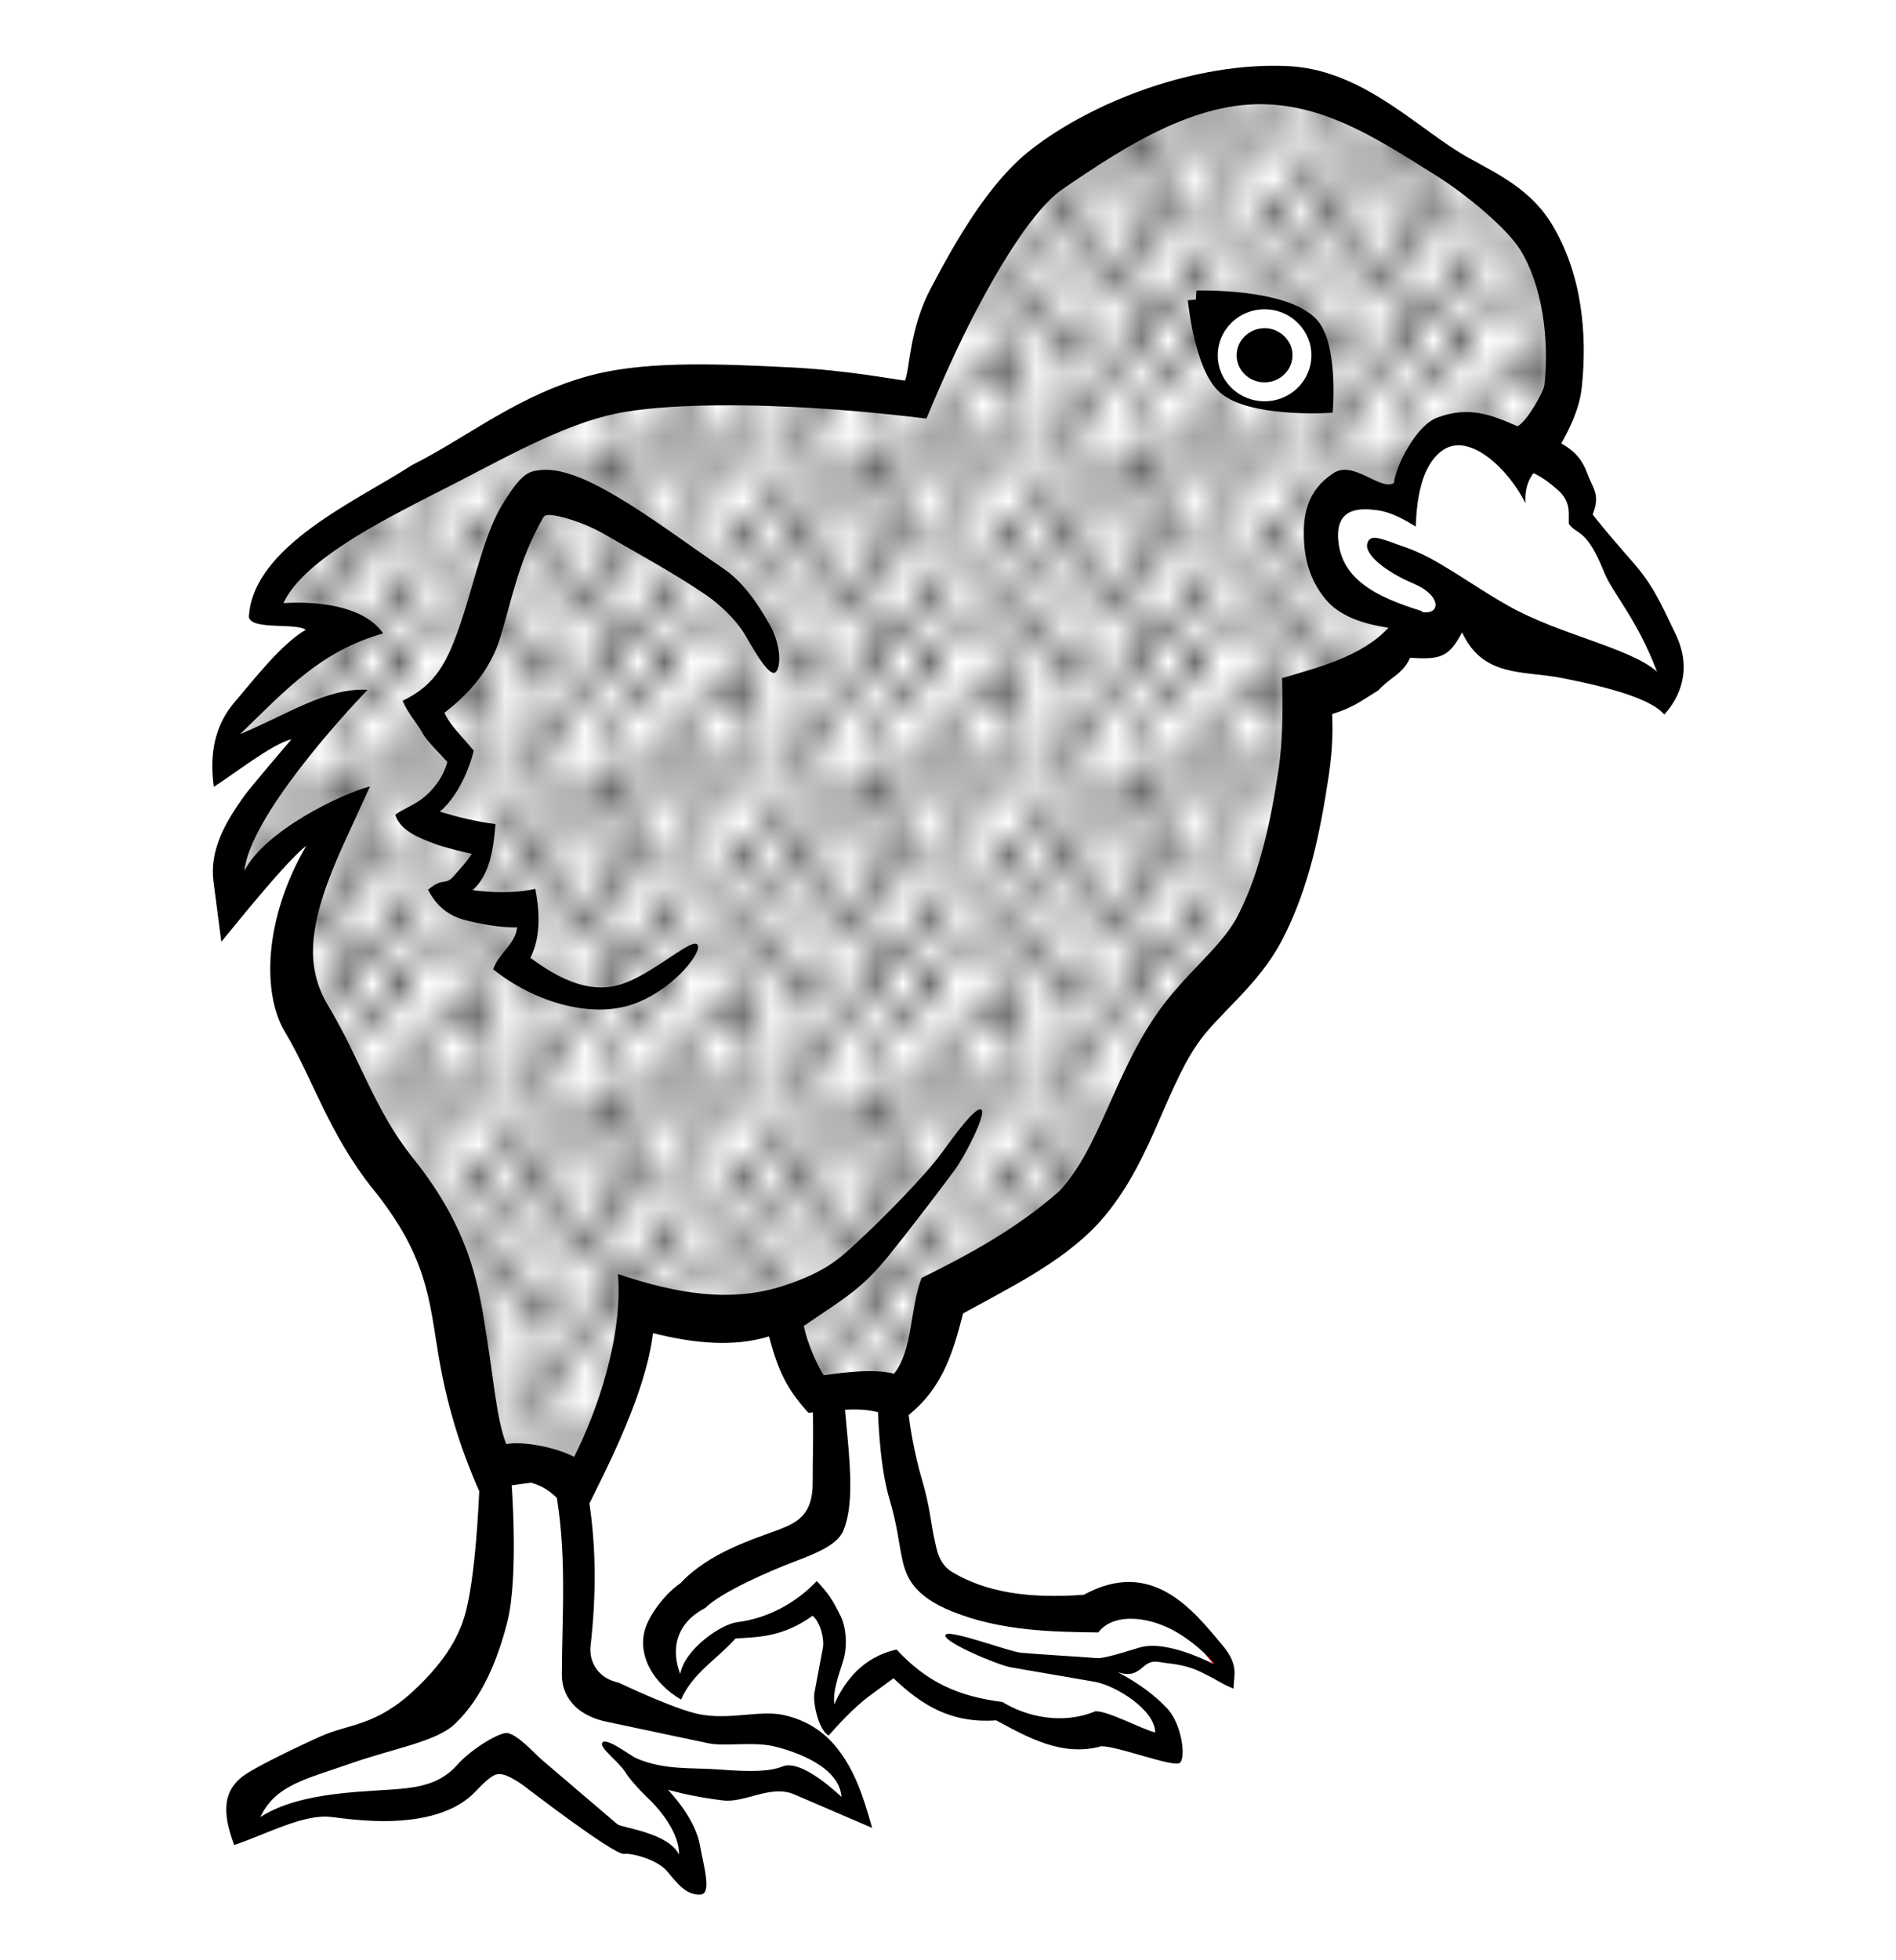
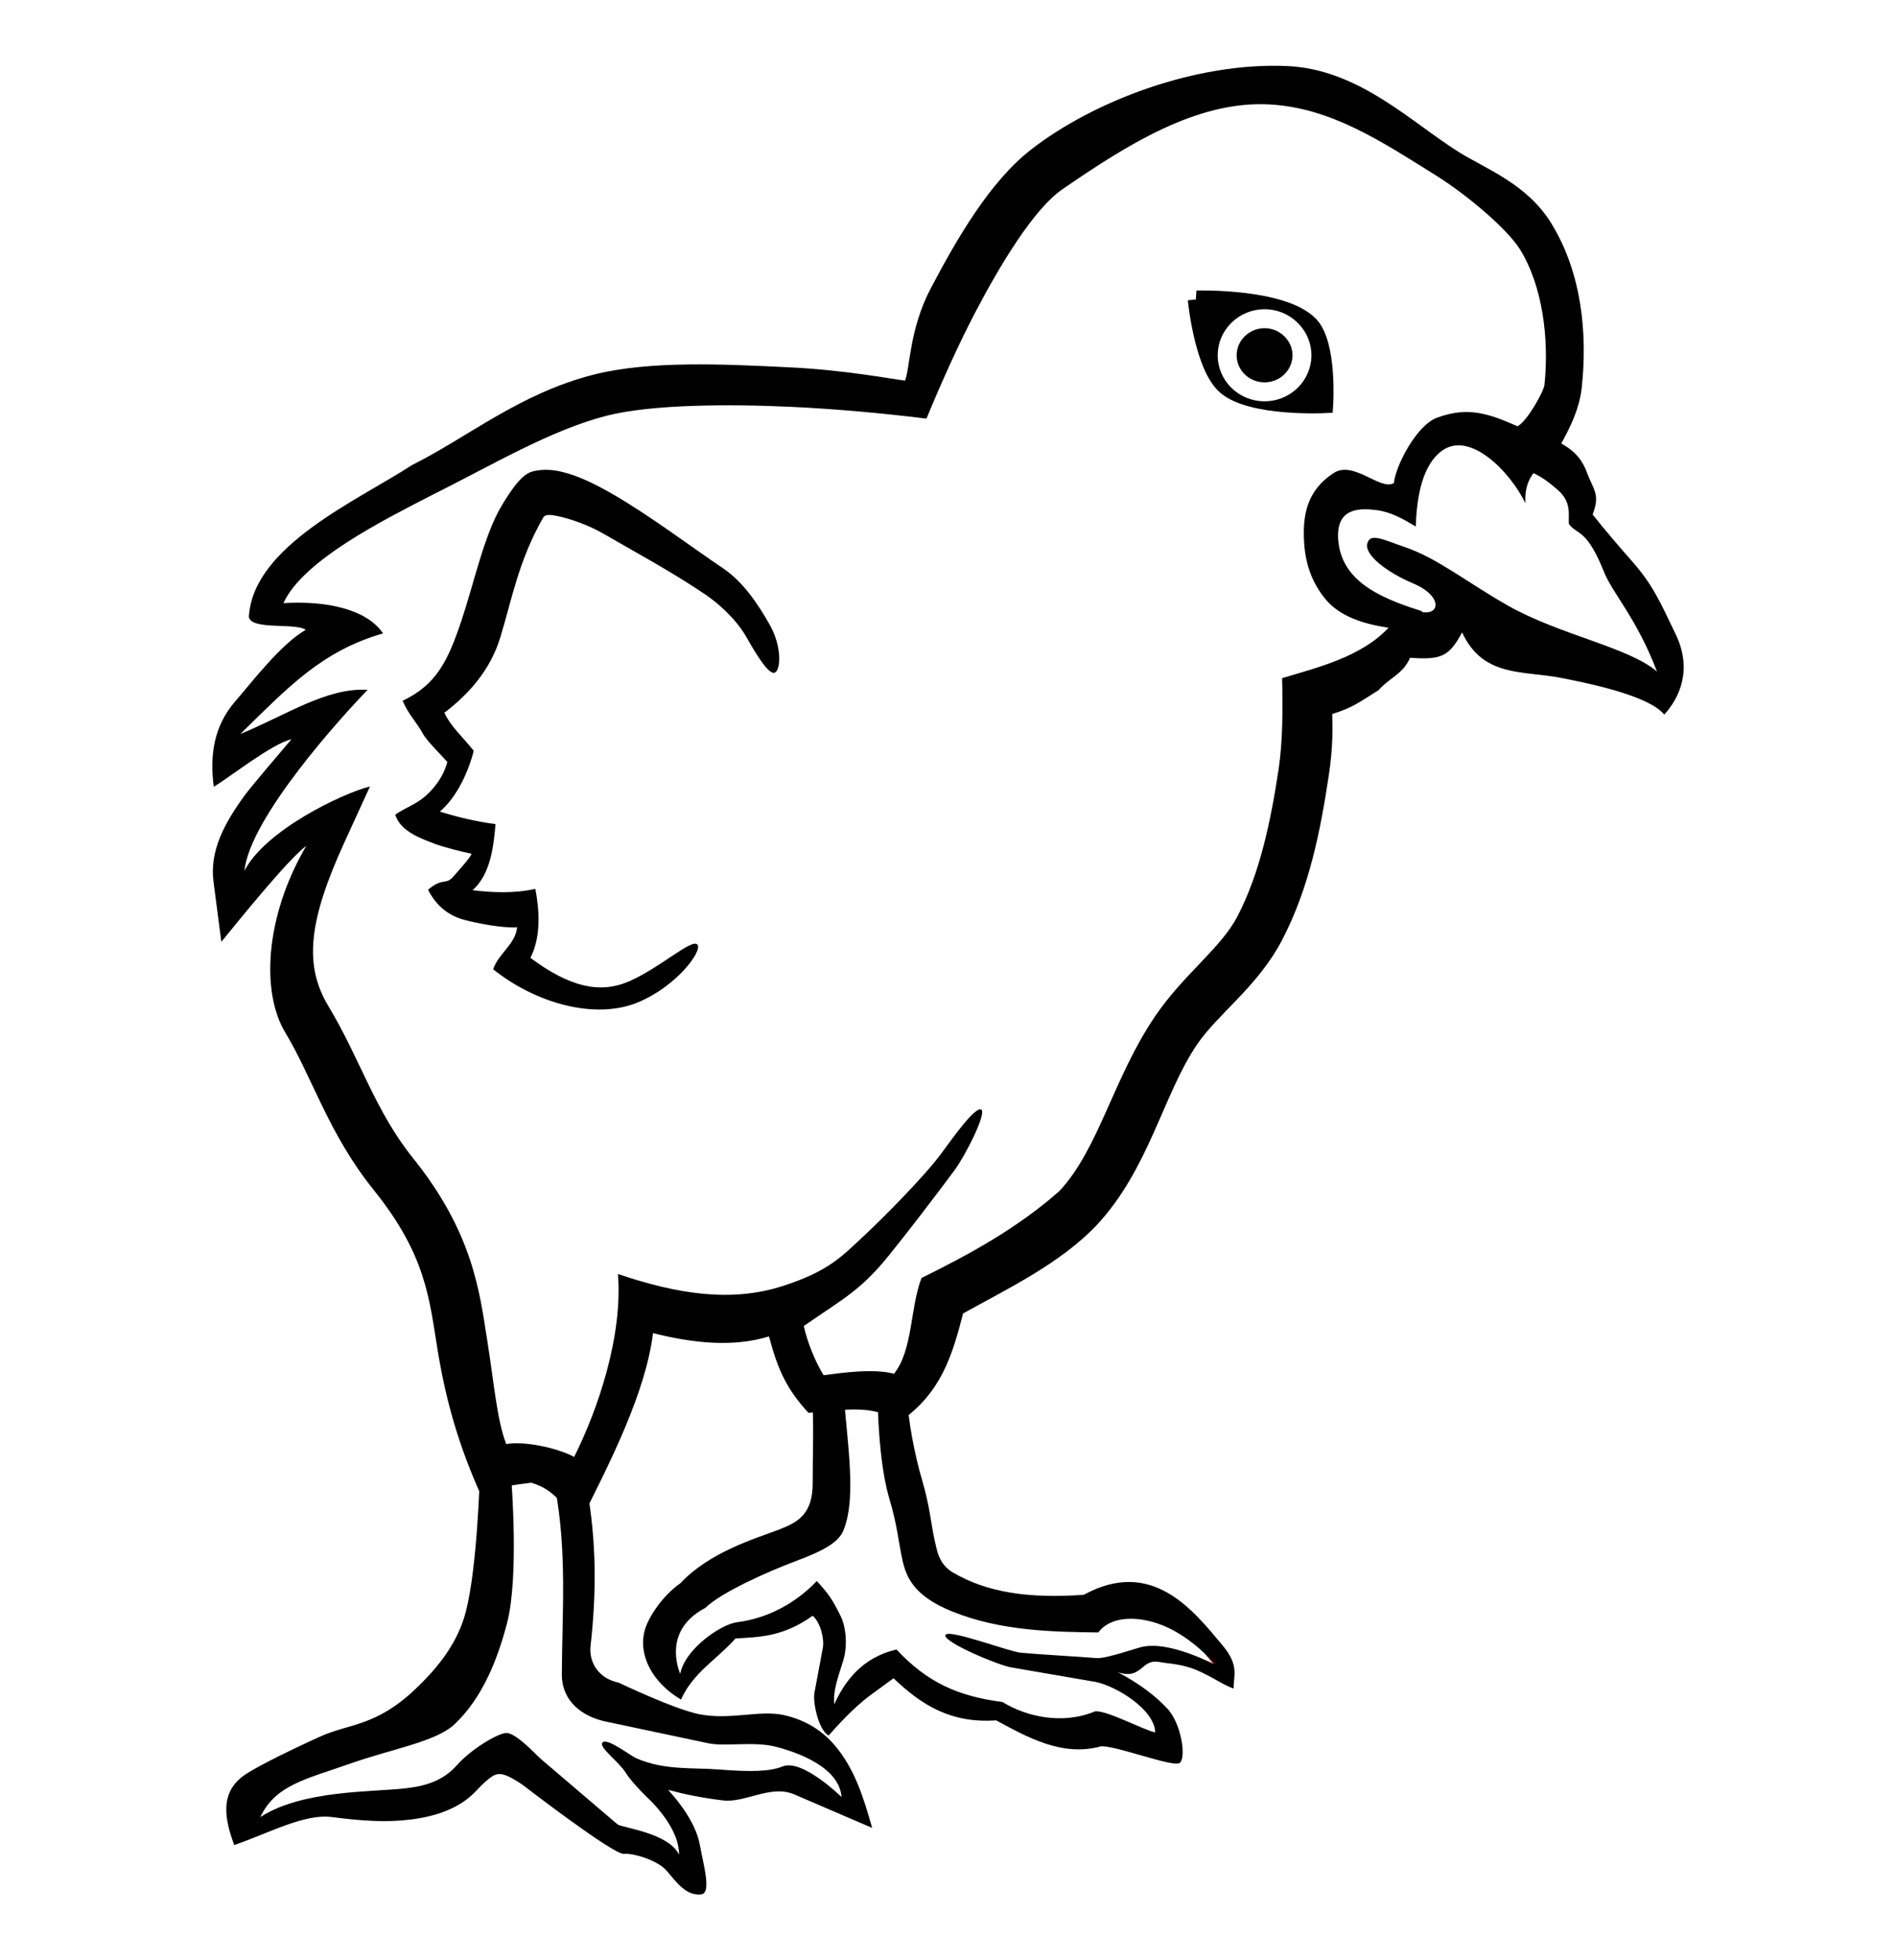
<svg xmlns="http://www.w3.org/2000/svg" xmlns:xlink="http://www.w3.org/1999/xlink" width="30mm" height="31mm" version="1.1" viewBox="0 0 106.3 109.84">
  <defs>
    <pattern id="a" xlink:href="#b" patternTransform="matrix(1.487 0 0 1.802 9.375 2.561)" />
    <pattern id="b" width="10" height="10" patternTransform="translate(0) scale(10)" patternUnits="userSpaceOnUse">
      <circle cx="2.567" cy=".81" r=".45" />
      <circle cx="3.048" cy="2.33" r=".45" />
      <circle cx="4.418" cy="2.415" r=".45" />
      <circle cx="1.844" cy="3.029" r=".45" />
      <circle cx="6.08" cy="1.363" r=".45" />
      <circle cx="5.819" cy="4.413" r=".45" />
      <circle cx="4.305" cy="4.048" r=".45" />
      <circle cx="5.541" cy="3.045" r=".45" />
      <circle cx="4.785" cy="5.527" r=".45" />
      <circle cx="2.667" cy="5.184" r=".45" />
      <circle cx="7.965" cy="1.448" r=".45" />
      <circle cx="7.047" cy="5.049" r=".45" />
      <circle cx="4.34" cy=".895" r=".45" />
      <circle cx="7.125" cy=".34" r=".45" />
      <circle cx="9.553" cy="1.049" r=".45" />
      <circle cx="7.006" cy="2.689" r=".45" />
      <circle cx="8.909" cy="2.689" r=".45" />
      <circle cx="9.315" cy="4.407" r=".45" />
      <circle cx="7.82" cy="3.87" r=".45" />
      <circle cx="8.27" cy="5.948" r=".45" />
      <circle cx="7.973" cy="7.428" r=".45" />
      <circle cx="9.342" cy="8.072" r=".45" />
      <circle cx="8.206" cy="9.315" r=".45" />
      <circle cx="9.682" cy="9.475" r=".45" />
      <circle cx="9.688" cy="6.186" r=".45" />
      <circle cx="3.379" cy="6.296" r=".45" />
      <circle cx="2.871" cy="8.204" r=".45" />
      <circle cx="4.59" cy="8.719" r=".45" />
      <circle cx="3.181" cy="9.671" r=".45" />
      <circle cx="5.734" cy="7.315" r=".45" />
      <circle cx="6.707" cy="6.513" r=".45" />
      <circle cx="5.73" cy="9.67" r=".45" />
      <circle cx="6.535" cy="8.373" r=".45" />
      <circle cx="4.37" cy="7.154" r=".45" />
      <circle cx=".622" cy="7.25" r=".45" />
      <circle cx=".831" cy="5.679" r=".45" />
      <circle cx="1.257" cy="8.519" r=".45" />
      <circle cx="1.989" cy="6.877" r=".45" />
      <circle cx=".374" cy="3.181" r=".45" />
-       <circle cx="1.166" cy="1.664" r=".45" />
      <circle cx="1.151" cy=".093" r=".45" />
      <circle cx="1.151" cy="10.093" r=".45" />
      <circle cx="1.302" cy="4.451" r=".45" />
      <circle cx="3.047" cy="3.763" r=".45" />
    </pattern>
  </defs>
  <g transform="translate(-11.546 1.194)">
    <path d="m57.888 76.498c0 0.279 0.199 7.644 0.199 7.644l-6.29 2.866c-1.452 0.887-3.239 1.387-3.384 3.782 0.08 1.08 0.413 1.944 1.234 2.389 1.119-1.402 1.972-2.428 2.986-2.986 1.579-0.216 3.158-0.17 4.738-1.911l1.075 2.349c-0.687 1.434-0.853 2.972-0.478 4.618 1.089-1.323 2.111-2.85 3.503-3.265 1.714 1.554 3.675 2.649 6.131 2.827 1.917 0.75 3.84 1.583 5.653 0.995l4.18 1.155c-0.033-0.905-0.685-1.948-1.672-3.066-1.407-0.788-2.813-1.664-4.22-1.632l3.384-0.478c1.68-0.828 3.567 0.101 5.454 1.035l-3.066-3.782c-2.276-1.017-3.45-0.27-4.698 0.358-3.028-0.087-6.071 0.164-8.998-2.269l-2.19-10.271z" fill="#fff" fill-rule="evenodd" stroke="#f00" stroke-width=".291" />
    <path d="m39.136 80.798-0.478 8.48c-0.295 4.85-3.024 5.987-5.136 6.728l-7.007 2.389c-1.531 0.863-1.313 2.1-1.433 3.265 1.286-0.936 2.923-1.451 4.738-1.752 2.252-4e-3 4.458 0.594 6.808-0.677l3.265-2.19 6.29 4.897c1.461-0.081 2.971 0.719 4.539 2.548l-0.677-3.145-2.866-3.424 4.857 0.995 3.902-0.358 3.822 1.911-1.831-3.663c-2.332-1.275-4.297-1.172-6.211-0.876-2.681-0.787-6.121-0.952-7.763-2.588l-0.438-11.824z" fill="#fff" fill-rule="evenodd" stroke="#f00" stroke-width=".291" />
    <path d="m97.222 23.588 1.911 1.991 0.906 2.515c1.942 2.18 3.503 2.832 4.107 5.939 0.742 1.359 1.048 2.531 0.739 3.439-3.106-2.138-8.332-2.353-11.327-5.045l-1.593 2.309c-1.099-1.686-2.968-1.444-4.459-2.15-0.736-1.013-1.646-1.592-1.991-3.583 0.12-0.902-0.573-1.805 1.513-2.707l3.026 0.717c0.47-1.546 0.746-3.247 2.229-3.981 1.779-0.884 3.366-0.228 4.937 0.557z" fill="#fff" fill-rule="evenodd" stroke="#f00" stroke-width=".291" />
    <path d="m98.316 23.229-1.172 1.972c0.672 0.13 1.413 0.773 1.738 1.056 0.79 0.689 0.586 1.378 0.622 1.904 0.471 0.646 0.98 0.221 1.976 2.7 0.485 1.206 1.833 2.596 2.966 5.576-1.563-1.359-5.474-2.057-8.37-3.704-2.297-1.306-3.935-2.646-5.755-3.268-1.273-0.435-1.959-0.823-2.119-0.195-0.16 0.628 1.096 1.603 2.563 2.222 1.859 0.783 1.48 2.068 0.088 1.475l-0.365 2.692c1.788 0.111 2.258 0.03 3.031-1.421 1.167 2.537 3.417 2.136 5.542 2.551 1.461 0.285 4.923 0.98 5.791 2.057 0.875-0.954 1.584-2.535 0.646-4.493-0.928-1.938-1.311-2.806-2.483-4.135-0.615-0.698-1.57-1.806-2.177-2.582 0.439-1.14 0.041-1.381-0.315-2.341-0.456-1.23-1.233-1.517-2.206-2.066z" color="#000000" color-rendering="auto" fill-rule="evenodd" image-rendering="auto" shape-rendering="auto" solid-color="#000000" style="block-progression:tb;isolation:auto;mix-blend-mode:normal;text-decoration-color:#000000;text-decoration-line:none;text-decoration-style:solid;text-indent:0;text-transform:none;white-space:normal" />
    <path d="m38.459 81.156-2.707-13.695c-3.089-4.212-7.265-7.755-7.803-13.536-0.233-4.681 1.649-6.543 2.548-9.714-3.142 1.402-4.91 3.49-6.37 5.733 0.101-1.896-0.486-2.926 1.194-5.414l4.379-5.892-5.574 2.866c0.309-1.38 0.093-2.283 1.433-3.663l5.414-4.3-4.937-0.478c0.721-1.433 1.634-2.866 3.822-4.3 0 0 8.47-5.56 13.218-7.166 2.596-0.878 5.383-1.172 8.122-1.274 3.938-0.147 11.784 0.955 11.784 0.955s1.901-7.191 4.14-10.033c2.07-2.627 4.969-4.774 8.122-5.892 3.708-1.315 8.154-2.153 11.784-0.637 3.475 1.452 7.032 3.84 9.555 5.892 2.568 2.089 3.043 6.262 2.707 9.555-0.152 1.488-2.07 3.981-2.07 3.981-1.163-1.829-2.72-1.687-4.3-1.433-2.657 1.598-2.29 2.894-3.026 4.3-2.307-0.775-4.593-1.511-4.618 2.07 1.081 3.875 2.936 3.627 4.618 4.3v1.752l-5.096 2.389s4e-3 7.79-1.433 11.307c-1.261 3.086-4.281 5.138-6.051 7.962-2.118 3.38-2.608 7.835-5.414 10.67-2.105 2.126-7.962 4.14-7.962 4.14l-1.274 5.176-5.892-0.08-1.752-4.14-7.803-0.637c-0.133 4.591-1.588 7.482-3.185 10.192-1.425-0.86-2.528-2.122-5.574-0.955z" fill="#fff" fill-rule="evenodd" stroke="#fc0" stroke-width=".291" />
-     <path d="m38.358 81.22-2.707-13.695c-3.089-4.212-7.265-7.755-7.803-13.536-0.233-4.681 1.649-6.543 2.548-9.714-3.142 1.402-4.91 3.49-6.37 5.733 0.101-1.896-0.486-2.926 1.194-5.414l4.379-5.892-5.574 2.866c0.309-1.38 0.093-2.283 1.433-3.663l5.414-4.3-4.937-0.478c0.721-1.433 1.634-2.866 3.822-4.3 0 0 8.47-5.56 13.218-7.166 2.596-0.878 5.383-1.172 8.122-1.274 3.938-0.147 11.784 0.955 11.784 0.955s1.901-7.191 4.14-10.033c2.07-2.627 4.969-4.774 8.122-5.892 3.708-1.315 8.154-2.153 11.784-0.637 3.475 1.452 7.032 3.84 9.555 5.892 2.568 2.089 3.043 6.262 2.707 9.555-0.152 1.488-2.07 3.981-2.07 3.981-1.163-1.829-2.72-1.687-4.3-1.433-2.657 1.598-2.29 2.894-3.026 4.3-2.307-0.775-4.593-1.511-4.618 2.07 1.082 3.875 2.936 3.627 4.618 4.3v1.752l-5.096 2.389s4e-3 7.79-1.433 11.307c-1.261 3.086-4.281 5.138-6.051 7.962-2.118 3.38-2.608 7.835-5.414 10.67-2.105 2.126-7.962 4.14-7.962 4.14l-1.274 5.176-5.892-0.08-1.752-4.14-7.803-0.637c-0.133 4.591-1.588 7.482-3.185 10.192-1.425-0.86-2.528-2.122-5.574-0.955z" fill="url(#a)" fill-rule="evenodd" stroke="#fc0" stroke-width=".291" />
    <path d="m38.442 81.64s-0.141 5.004-0.776 7.466c-0.448 1.737-1.528 3.107-2.827 4.343-2.193 2.087-3.698 1.935-5.281 2.638-1.296 0.576-3.502 1.643-4.256 2.15-1.477 0.992-1.156 2.504-0.625 3.956 1.922-0.661 3.933-1.767 5.46-1.571 1.76 0.226 3.052 0.305 4.385 0.146 1.333-0.159 2.738-0.575 3.687-1.58 0.95-1.005 1.177-1.006 1.488-0.959 0.31 0.047 0.852 0.38 1.167 0.603 0.002 0.001 5.093 3.927 5.672 3.857 0.476-0.058 1.863 0.339 2.384 0.941 0.559 0.645 1.072 1.405 1.919 1.33 0.621-0.043 0.152-1.624-0.049-2.747-0.169-0.945-0.772-1.992-1.783-3.113 0.934 0.251 1.88 0.448 3.093 0.593 1.213 0.145 2.666-0.903 3.977-0.339l4.366 1.877c-0.51-1.822-1-3.29-2.03-4.547-0.629-0.768-1.543-1.464-2.909-1.772-1.365-0.308-3.04 0.301-4.782-0.056-1.405-0.288-4.496-1.766-4.496-1.766-1.141-0.234-1.671-1.157-1.57-2.055 0.321-2.849 0.356-5.794-0.221-8.943l-1.772 0.051c0.682 3.604 0.399 7.016 0.383 10.48-0.007 1.467 1.076 2.356 2.474 2.652l5.763 1.219c0.874 0.185 2.547-0.119 3.733 0.183s3.588 1.131 3.711 2.824c4.79e-4 5.79e-4 -2.196-2.159-3.301-1.714-0.71 0.286-1.766 0.315-3.568 0.172-1.477-0.117-3.053 0.058-4.631-0.627-0.347-0.15-1.603-1.139-1.89-0.898-0.287 0.241 0.907 1.085 1.286 1.698 0.407 0.657 1.44 1.613 1.44 1.613 0.395 0.41 1.582 1.716 1.551 2.984-0.594-1.234-3.222-1.504-3.448-1.697l-4.266-3.638c-0.295-0.251-1.444-1.526-1.992-1.48-0.504 0.043-1.953 0.914-2.731 1.79s-1.733 1.175-2.865 1.307c-1.907 0.222-5.799 0.083-8.17 1.615 0.845-1.802 2.574-2.129 5.014-2.989 2.428-0.855 4.833-1.227 5.888-2.226 1.55-1.468 2.404-3.623 2.938-5.689 0.669-2.592 0.23-8.027 0.23-8.027z" color="#000000" color-rendering="auto" fill-rule="evenodd" image-rendering="auto" shape-rendering="auto" solid-color="#000000" style="block-progression:tb;isolation:auto;mix-blend-mode:normal;text-decoration-color:#000000;text-decoration-line:none;text-decoration-style:solid;text-indent:0;text-transform:none;white-space:normal" />
    <path d="m60.739 76.724c0.033 2.497 0.245 4.639 0.684 6.112 0.438 1.473 0.498 2.389 0.711 3.351 0.213 0.961 0.602 2.032 2.803 2.92 2.727 1.1 5.664 1.14 8.184 1.172 0.761-1.003 2.439-0.945 3.886-0.278 1.329 0.612 2.455 1.788 2.628 2.044 0.199 0.176-2.563-1.429-4.227-0.912-1.547 0.481-2.101 0.607-2.393 0.583-1.05-0.088-3.204-0.202-4.24-0.301-0.672-0.064-4.128-1.382-4.226-0.981-0.098 0.402 2.978 1.681 3.667 1.799 1.484 0.253 4.783 0.824 4.783 0.824 1.162 0.252 3.28 1.543 3.315 2.823-0.661-0.132-2.676-1.232-3.363-1.182-1.829 0.762-3.843 0.313-5.202-0.521-2.516-0.323-4.242-1.121-5.938-2.94-1.938 0.435-2.935 1.825-3.489 3.069-0.094-0.792 0.269-1.669 0.509-2.481 0.247-0.835 0.14-1.869-0.153-2.46-0.457-0.921-0.66-1.236-1.339-1.966-1.212 1.277-2.81 2.1-4.458 2.305-0.929 0.118-2.944 1.513-3.198 2.902-0.331-0.836-0.647-2.624 1.405-3.701 0.876-0.869 3.579-2.065 5.057-2.617 1.477-0.552 2.418-1.024 2.701-1.752 0.283-0.729 0.362-1.534 0.371-2.389 0.018-1.71-0.272-3.649-0.367-5.316l-1.768 0.102c0.102 1.785 0.022 3.48 0.028 4.965 0.007 1.786-0.868 2.229-1.935 2.634-1.281 0.486-3.858 1.247-5.48 2.988-0.942 0.647-1.8 1.863-2.009 2.668-0.359 1.385 0.439 2.904 2.041 3.853 0.668-1.505 2.003-2.243 3.055-3.423 1.235-0.085 2.63-0.055 4.324-1.275 0.45 0.378 0.663 1.328 0.574 1.799l-0.47 2.505c-0.111 0.591 0.256 2.144 0.796 2.406 0.443-0.5 1.383-1.556 2.339-2.257l1.297-0.95c1.578 1.508 3.231 2.538 5.755 2.359 1.717 0.925 3.696 2.067 5.897 1.45 0.883-0.016 4.008 1.187 4.386 0.941 0.378-0.246 0.131-2.191-0.707-3.073-0.671-0.706-1.567-1.394-2.761-2.018 0.714 0.237 1.047 0.038 1.438-0.303 0.475-0.414 0.772-0.275 1.193-0.22 0.51 0.067 1.233 0.122 2.062 0.528 1.014 0.497 1.173 0.677 1.8 0.915 0.008-0.771 0.324-1.3-0.628-2.438-1.66-1.983-3.95-4.9-7.768-2.818-3.096 0.225-5.445-0.137-7.339-1.25-0.791-0.465-0.89-1.213-1.045-1.91-0.172-0.774-0.251-1.813-0.676-3.248-0.424-1.434-0.819-3.497-0.835-4.7z" color="#000000" color-rendering="auto" fill-rule="evenodd" image-rendering="auto" shape-rendering="auto" solid-color="#000000" style="block-progression:tb;isolation:auto;mix-blend-mode:normal;text-decoration-color:#000000;text-decoration-line:none;text-decoration-style:solid;text-indent:0;text-transform:none;white-space:normal" />
    <path d="m69.352 7.187c-2.305 1.79-4.162 4.997-5.631 7.793-1.199 2.282-1.155 4.483-1.435 5.151-0.735-0.084-3.311-0.587-6.433-0.741-3.694-0.181-7.89-0.39-11.032 0.409-4.144 1.054-7.068 3.521-10.178 5.067-2.993 1.958-8.93 4.522-9.144 8.513 0.139 0.749 2.624 0.308 3.189 0.717-1.386 0.795-2.999 2.905-3.963 4.021-1.198 1.385-1.424 3.015-1.194 4.776 0.995-0.609 3.287-2.426 4.356-2.663-0.459 0.536-2.255 2.638-2.634 3.159-1.123 1.546-1.963 3.093-1.736 4.826l0.439 3.365c0.876-1.07 3.674-4.554 4.767-5.387-2.37 4.048-2.511 8.263-1.193 10.451 1.543 2.562 2.432 5.687 4.967 8.838 2.984 3.709 3.116 6.149 3.604 9.092 0.487 2.943 1.228 5.32 2.301 7.764 0.965-0.175 1.994-0.331 2.918-0.451 1.271 0.36 1.711 1.179 2.709 2.272 1.788-3.511 3.727-7.385 4.129-10.652 2.257 0.562 4.474 0.804 6.502 0.184 0.517 1.946 1.018 2.974 2.211 4.281 2.113-0.153 3.446-0.504 5.143 0.482 2.292-1.597 2.911-3.664 3.529-6.051 2.529-1.403 5.434-2.796 7.475-4.932 2.958-3.169 3.732-7.322 5.631-10.125 1.18-1.742 3.421-3.264 4.781-5.873 1.528-2.932 2.153-6.157 2.613-9.201 0.262-1.736 0.205-2.76 0.195-3.457 1.149-0.362 1.482-0.639 2.591-1.332 0.69-0.767 1.445-0.92 1.831-1.964 0.199-0.538 0.389-1.255 0.605-2.471-2.651-0.812-4.497-1.823-4.688-3.954-0.167-1.869 1.23-1.827 2.171-1.701 0.821 0.11 1.497 0.512 2.172 0.915 0.053-1.48 0.301-3.453 1.529-4.285 1.514-1.025 3.712 1.126 4.622 2.982-0.086-1.334 0.554-2.009 1.627-2.693 0.742-1.235 1.386-2.486 1.526-3.763 0.331-3.027 0.015-6.454-1.719-9.254-1.356-2.189-3.65-3.022-5.152-3.959-2.692-1.678-5.613-4.651-9.637-4.83-5.144-0.229-10.877 1.971-14.365 4.68zm13.325-2.533c3.474 0.173 6.316 2.073 9.346 3.962 1.813 1.13 4.047 3.04 4.749 4.173 1.248 2.015 1.637 4.975 1.365 7.579-0.039 0.376-0.979 2.06-1.511 2.321-1.577-0.688-2.747-1.127-4.498-0.484-1.217 0.447-2.365 2.802-2.429 3.663-0.74 0.467-2.258-1.282-3.376-0.561-1.515 0.977-1.768 2.398-1.656 3.973 0.092 1.298 0.529 2.291 1.19 3.094 0.769 0.934 2.046 1.388 3.537 1.603-1.544 1.674-4.156 2.275-5.967 2.828 0.049 1.771 0.027 3.571-0.186 5.045-0.446 2.954-1.048 5.867-2.324 8.315-0.924 1.773-3.024 3.245-4.615 5.594-2.352 3.472-3.142 7.409-5.356 9.781-2.371 2.101-5.11 3.584-7.736 4.877-0.652 1.722-0.477 4.021-1.539 5.366-1.128-0.309-2.936-0.054-3.947 0.082-0.428-0.671-0.929-1.861-1.112-2.761 2.315-1.588 3.217-2.031 4.779-3.961 1.034-1.276 2.704-3.457 3.675-4.769 0.595-0.804 1.822-3.211 1.492-3.395s-1.556 1.53-2.236 2.458c-0.924 1.261-3.267 3.62-4.309 4.59-1.25 1.165-1.983 2.003-4.583 2.84-2.886 0.929-5.903 0.457-9.238-0.674 0.276 3.503-1.132 7.61-2.456 10.249-1.012-0.532-2.829-0.896-3.809-0.718-0.527-1.375-0.672-3.366-1.082-5.929-0.41-2.562-0.774-5.906-4.138-10.088-2.148-2.67-2.958-5.548-4.748-8.521-1.391-2.31-1.115-4.791 0.916-9.225l1.414-3.088c-1.586 0.4-5.9 2.48-7.039 4.73 0.303-3.01 5.54-8.734 6.906-10.143-2.287-0.142-4.553 1.413-7.137 2.474 2.654-2.587 4.544-4.64 8.003-5.637-0.914-1.354-3.17-1.844-5.585-1.696 1.101-2.424 5.741-4.71 8.074-5.926 3.653-1.817 6.888-3.771 10.064-4.579 2.465-0.627 6.779-0.662 10.363-0.492 2.525 0.12 5.042 0.351 7.551 0.656 0.918-2.217 1.859-4.279 2.74-5.961 1.396-2.663 3.276-5.784 4.877-6.885 3.637-2.501 7.535-4.961 11.569-4.76z" color="#000000" color-rendering="auto" fill-rule="evenodd" image-rendering="auto" shape-rendering="auto" solid-color="#000000" style="block-progression:tb;isolation:auto;mix-blend-mode:normal;text-decoration-color:#000000;text-decoration-line:none;text-decoration-style:solid;text-indent:0;text-transform:none;white-space:normal" />
    <path d="m41.568 25.182c-0.468 0.093-0.903 0.31-1.889 1.945-0.986 1.635-1.56 4.371-2.268 6.475-0.754 2.242-1.395 3.565-3.291 4.471 0.334 0.785 0.778 1.187 1.141 1.852 0.227 0.416 1.013 1.173 1.363 1.574-0.214 0.849-0.812 1.607-1.4 2.055-0.465 0.354-1.1 0.602-1.518 0.898 0.289 0.951 1.448 1.338 2.234 1.643 0.431 0.167 1.583 0.459 2.043 0.549-0.065 0.235-0.841 1.066-0.943 1.191-0.539 0.661-0.588 0.068-1.496 0.826 0.509 0.991 1.228 1.473 2.051 1.692 0.736 0.196 2.117 0.462 2.943 0.414-0.092 0.951-1.052 1.47-1.342 2.352 2.362 1.89 5.709 2.862 8.143 1.842 2.144-0.899 3.615-2.877 3.305-3.229s-2.113 1.324-3.85 2.071c-1.609 0.693-3.304 0.32-5.51-1.326 0.634-1.246 0.483-2.773 0.277-3.865-1.175 0.263-2.406 0.213-3.522 0.074 1.057-0.918 1.189-2.618 1.289-3.703-1.074-0.134-2.196-0.415-3.123-0.697 0.989-0.85 1.62-2.288 1.901-3.415-0.685-0.844-1.312-1.392-1.645-2.128 1.384-1.064 2.575-2.383 3.143-4.248 0.659-2.167 1.015-4.266 2.394-6.684 0.093-0.162 0.296-0.208 0.887-0.072 0.617 0.142 1.587 0.446 2.541 0.998 1.908 1.105 3.777 2.104 5.678 3.389 0.657 0.444 1.699 1.333 2.301 2.397 0.602 1.064 1.304 2.19 1.616 1.952 0.312-0.239 0.344-1.488-0.323-2.669-0.668-1.18-1.497-2.402-2.602-3.148-1.839-1.243-4.099-2.949-6.158-4.141-1.029-0.596-2.002-1.07-2.936-1.285-0.467-0.107-0.968-0.14-1.435-0.047z" color="#000000" color-rendering="auto" fill-rule="evenodd" image-rendering="auto" shape-rendering="auto" solid-color="#000000" style="block-progression:tb;isolation:auto;mix-blend-mode:normal;text-decoration-color:#000000;text-decoration-line:none;text-decoration-style:solid;text-indent:0;text-transform:none;white-space:normal" />
    <g transform="translate(23.531 8.844)">
      <path d="m55.109 6.739s0.356 3.727 1.635 4.842c1.415 1.234 5.518 1.03 5.518 1.03s0.216-3.348-0.818-4.43c-1.502-1.573-6.336-1.442-6.336-1.442z" fill-rule="evenodd" stroke="#000" stroke-width="1px" />
      <path d="m60.35 11.359c-0.832 0.767-2.139 0.74-2.937-0.059-0.799-0.799-0.794-2.076 0.01-2.87 0.804-0.794 2.138-0.839 2.987 0.011 0.848 0.848 0.771 2.151-0.06 2.918z" stroke="#fff" stroke-linecap="round" stroke-linejoin="round" stroke-width="1.063" />
    </g>
  </g>
</svg>